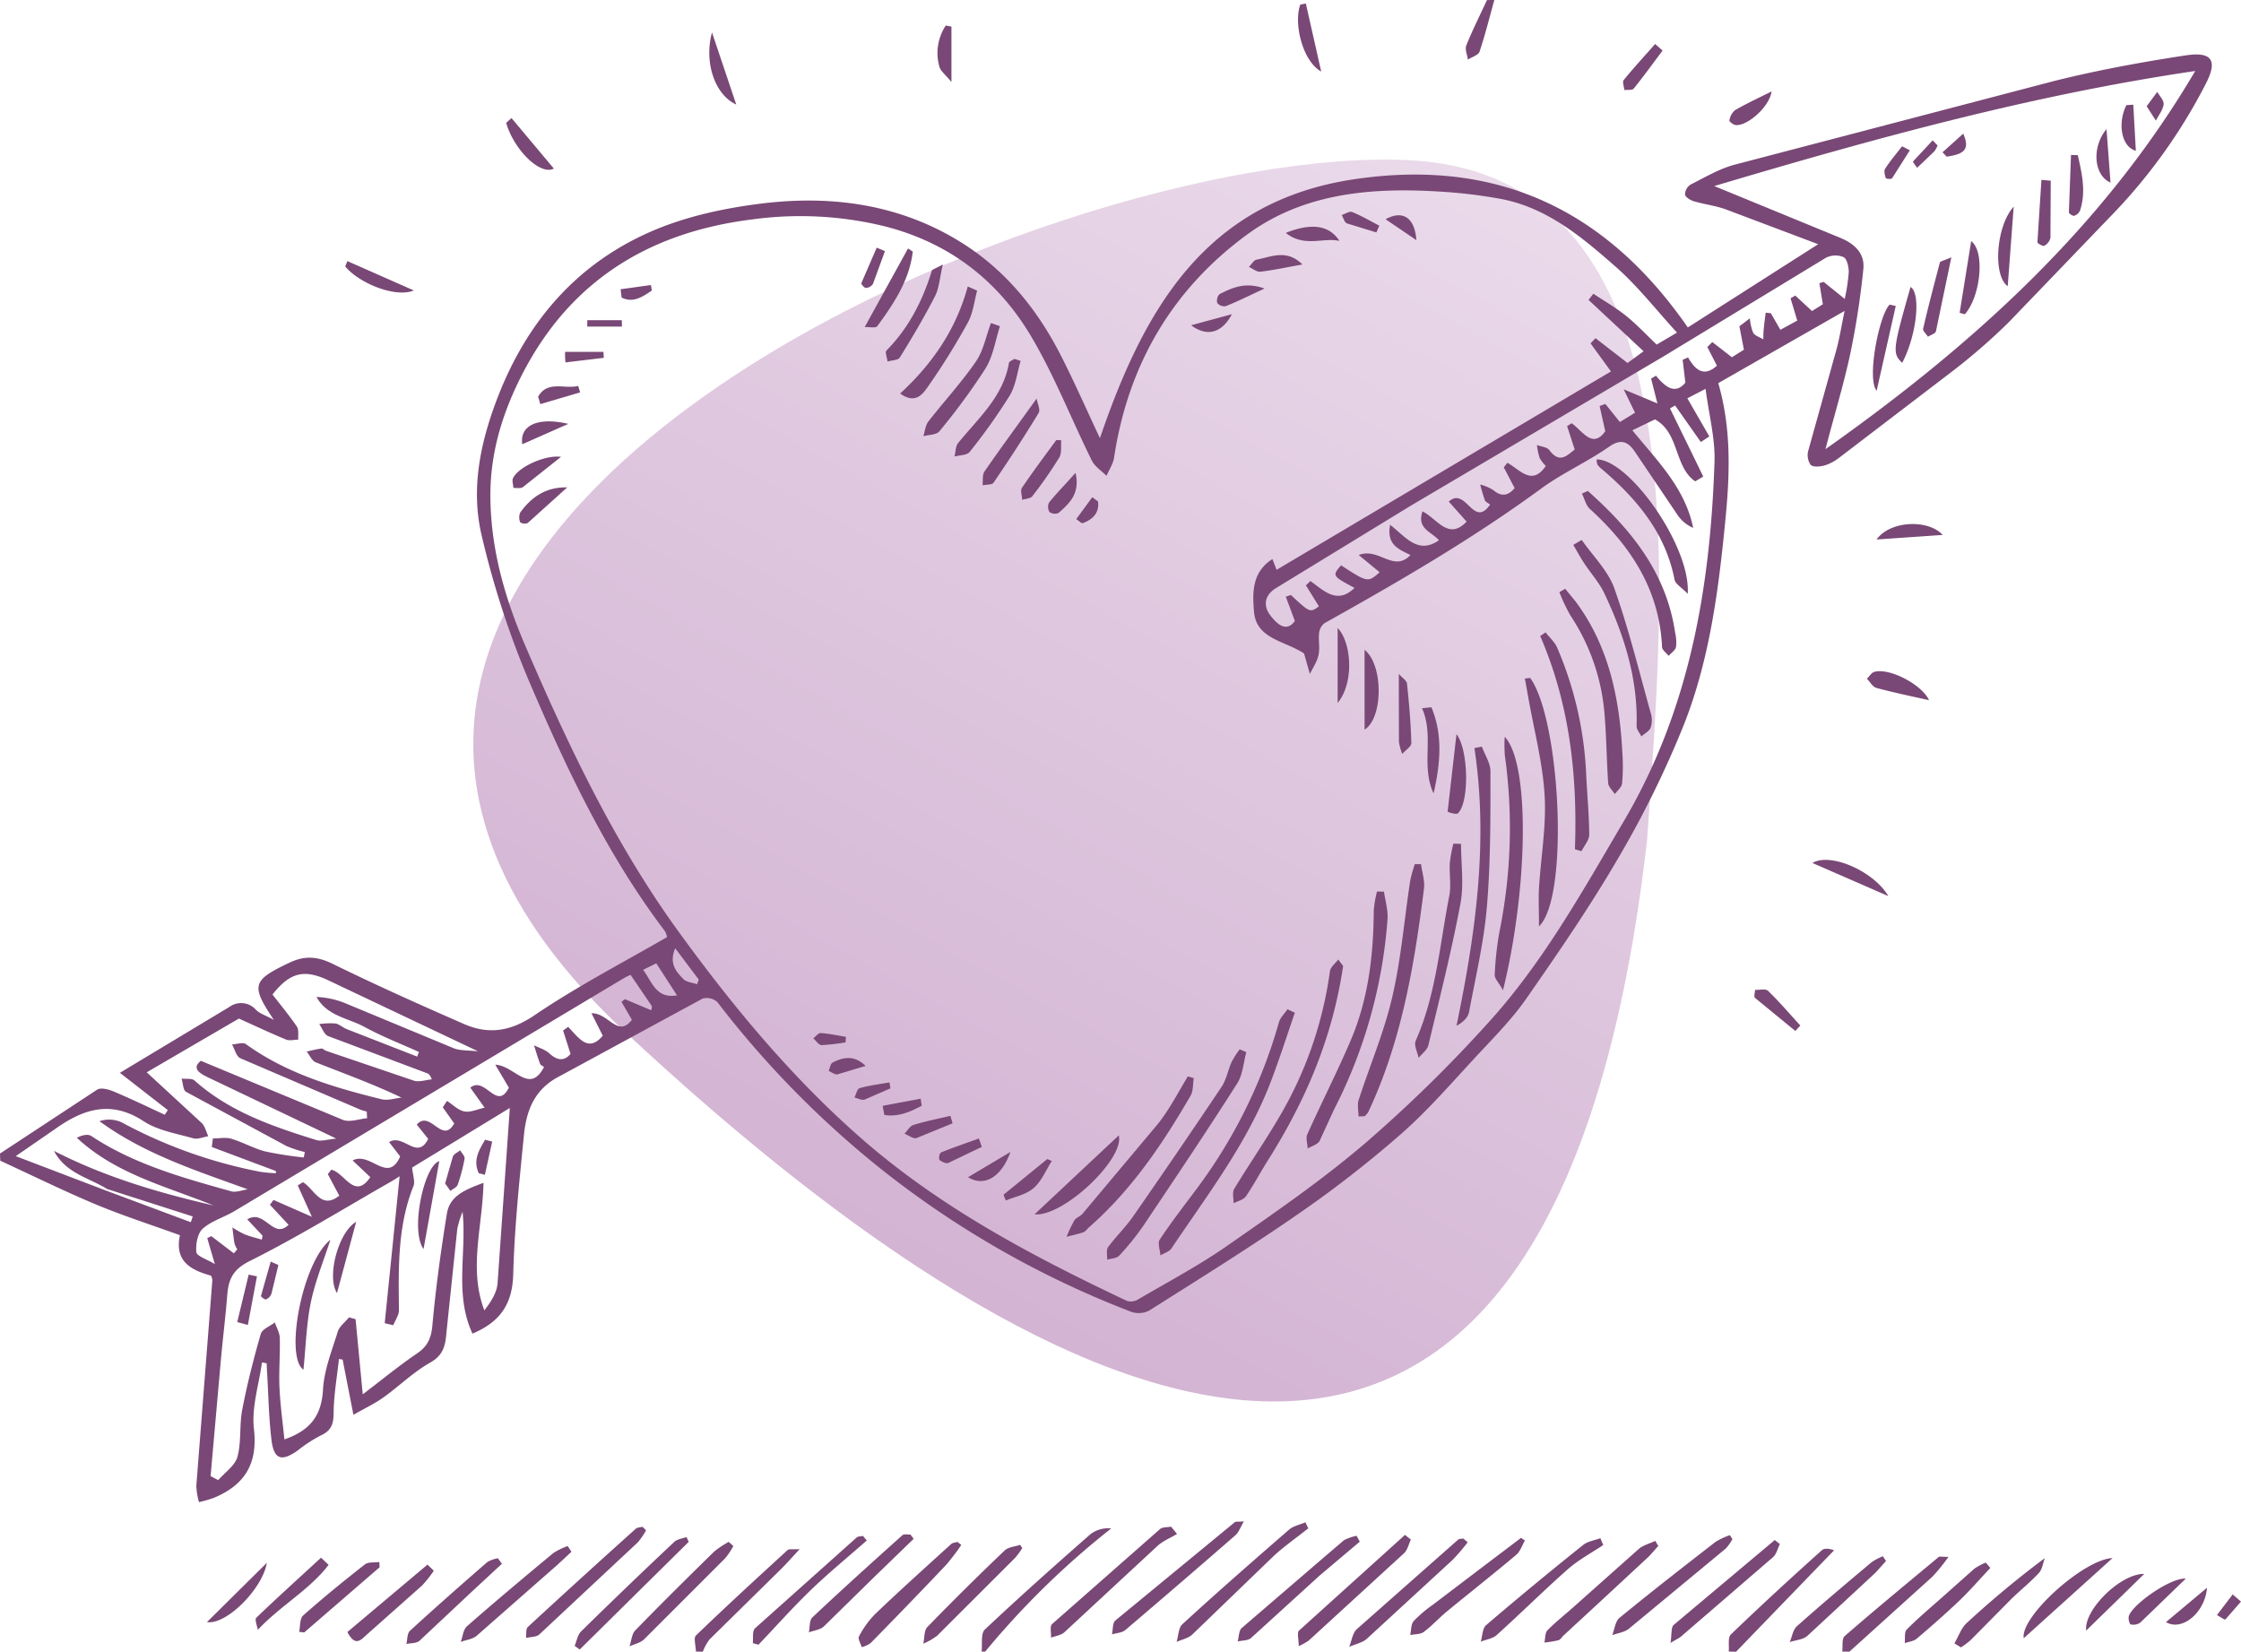
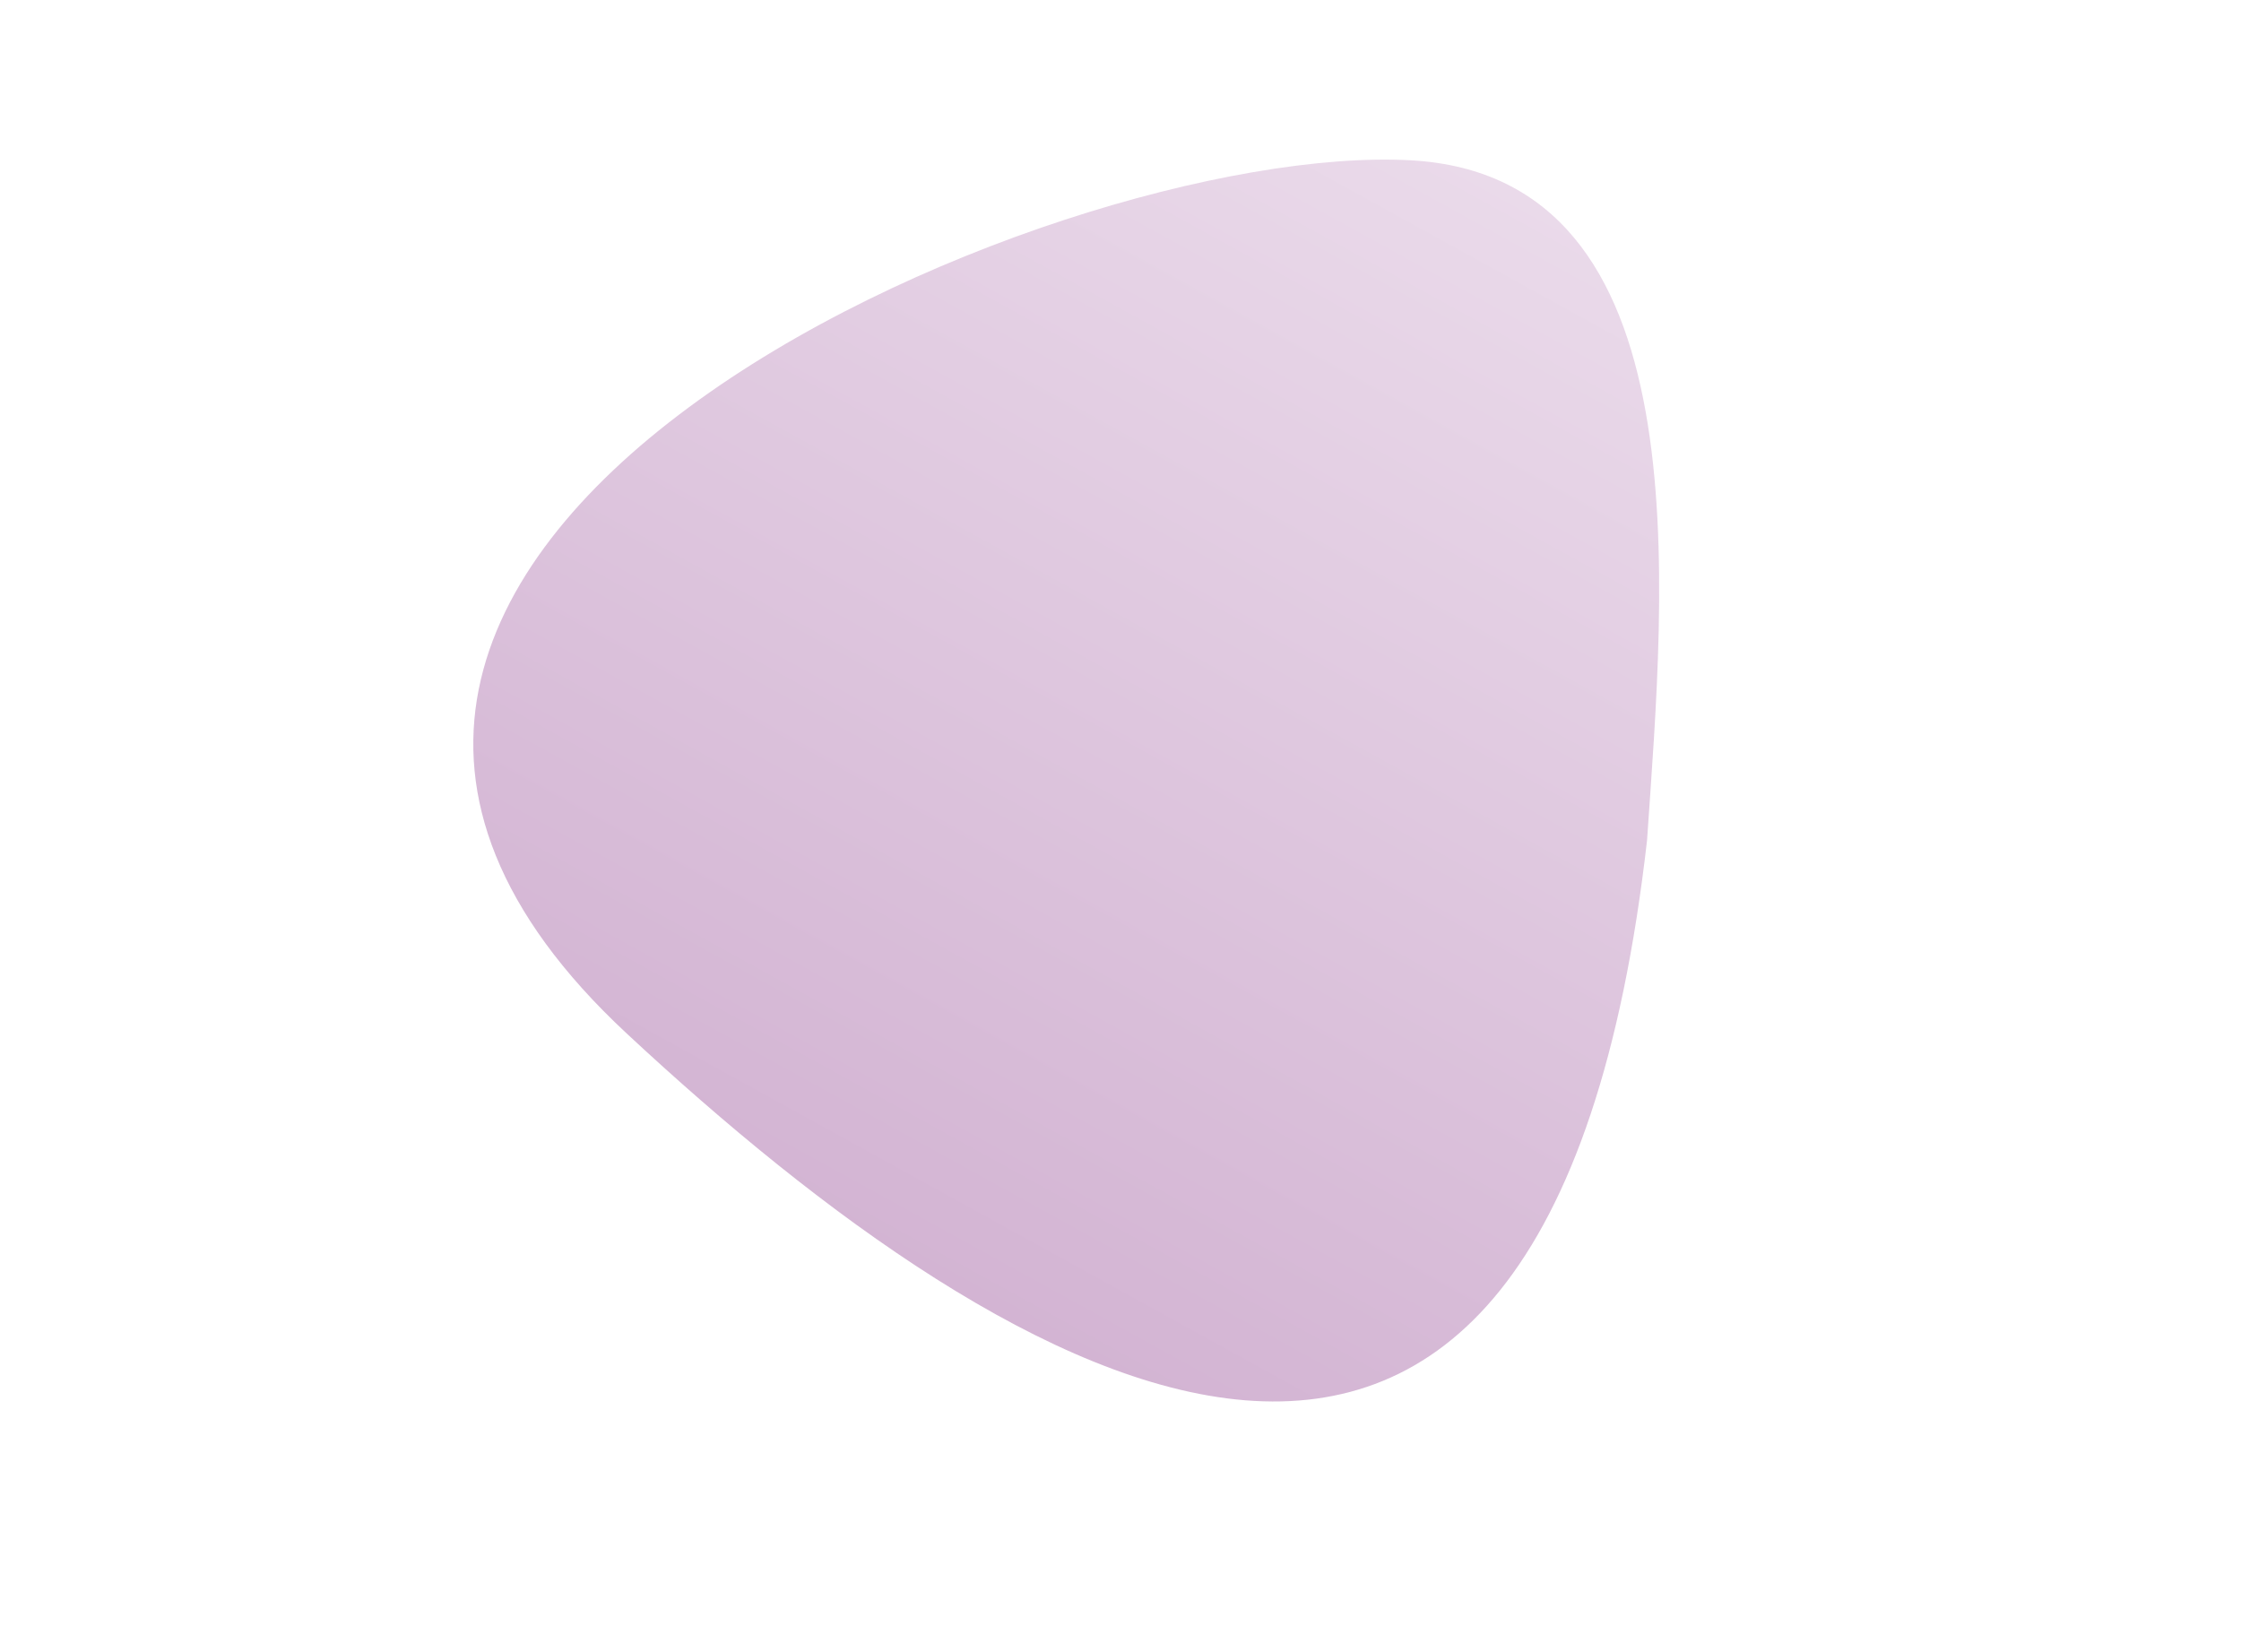
<svg xmlns="http://www.w3.org/2000/svg" viewBox="0 0 559.21 412.14">
  <defs>
    <linearGradient id="A" x1="212.1" y1="307.93" x2="361.09" y2="37.63" gradientUnits="userSpaceOnUse">
      <stop offset="0" stop-color="#d3b4d3" />
      <stop offset="1" stop-color="#eadaea" />
    </linearGradient>
  </defs>
  <path d="M156.35 257.87c97 90.34 229.81 169.91 254.65-48.19C415.27 146.75 425.46 44 352 40c-89.41-4.92-325.76 96.75-195.65 217.87z" fill="url(#A)" />
  <g fill="#794876">
-     <path d="M0 287.86l24.24-15.94c.93-.6 2.91-.06 4.18.48 4.28 1.8 8.47 3.83 12.69 5.78l.76-1.16-11.95-9.3 4.79-2.89 22.56-13.57a4.92 4.92 0 0 1 6.59.72c1 1 2.46 1.42 4.47 2.52-5.85-8.69-5.31-9.87 3.86-14.25 4-1.9 7.15-1.55 11 .36 10.73 5.25 21.65 10.15 32.6 14.93 6.19 2.7 11.66 1.84 17.65-2.23 10.48-7.11 21.83-13 33-19.45a4.49 4.49 0 0 0-.5-1.47c-14.61-19.26-24.79-41-34.18-63a224.09 224.09 0 0 1-11.57-35.77c-2.79-11.77-.28-23.49 4.12-34.77 7.41-19 20-33.35 38.74-41.33 8.37-3.56 17.67-5.56 26.75-6.7 17.54-2.2 34.67.09 50 9.64 11.08 6.89 19.12 16.81 25 28.4 3.35 6.6 6.34 13.39 9.67 20.48 10.92-31.94 26.18-59.12 63.58-64.63 35.42-5.23 62.68 7.5 83.12 37l32.53-20.77-23.13-8.72c-2.54-.91-5.3-1.23-7.91-2-.86-.26-2.08-1-2.18-1.69a3 3 0 0 1 1.38-2.47c3.64-1.83 7.25-4 11.14-5l79.48-20.82c10.84-2.71 21.88-4.74 32.94-6.42 6.61-1 8 1.3 5 7.1a137.17 137.17 0 0 1-24.13 33.46l-25 26a152.19 152.19 0 0 1-13.75 12l-28.58 21.83a11.34 11.34 0 0 1-3.59 1.92c-1.13.32-2.86.51-3.53-.11a4.23 4.23 0 0 1-.62-3.53l7.07-25.37c.75-2.75 1.18-5.59 2-9.53l-31.52 18.02c3.22 11.12 2.92 22.18 1.84 33.46-1.69 17.57-3.88 35.07-10.32 51.52a247.83 247.83 0 0 1-16.58 33.71c-7 12-14.91 23.51-22.86 34.93-3.61 5.18-8.15 9.73-12.47 14.38-6.1 6.57-12 13.42-18.71 19.32a281.75 281.75 0 0 1-25.6 19.93c-12.18 8.44-24.79 16.27-37.32 24.2a5.73 5.73 0 0 1-4.49.29 236.56 236.56 0 0 1-62.5-35.7A241.12 241.12 0 0 1 179 250.06a3.94 3.94 0 0 0-3.67-.87l-35.57 19.31c-6.32 3.2-8.35 8.42-9 14.55-1.15 11.62-2.38 23.27-2.69 34.93-.2 7.28-3.08 11.82-10.17 14.82-4.58-9.89-1.4-20.15-2.47-30.39a23.94 23.94 0 0 0-1.32 4.25l-2.68 25.61c-.28 3.3-.64 5.83-4.08 7.76-4.19 2.35-7.72 5.87-11.67 8.69-2.14 1.53-4.55 2.66-7.49 4.34l-2.69-13.77-.92-.17c-.48 4.45-1.27 8.91-1.33 13.37 0 2.78-.54 4.54-3.23 5.73a35.72 35.72 0 0 0-5.7 3.72c-4.1 2.91-6 2.29-6.59-2.74-.65-5.41-.74-10.89-1.06-16.35-.06-.88-.09-1.77-.13-2.65l-1.17-.2c-.76 5.55-2.63 11.23-2 16.63 1 8.79-2.43 14-10.05 17.17a32.17 32.17 0 0 1-3.67 1.05 17.63 17.63 0 0 1-.66-4.07l4-51.35a3.74 3.74 0 0 0-.33-1.09c-4.87-1.37-9.18-3.47-7.76-10.1-7.14-2.59-14.2-4.85-21-7.69-8.06-3.37-15.9-7.25-23.84-10.9zm26.42 9.23l21.2 7.91.47-1.44-21.37-6.85c-4.54-2.84-10.29-3.87-13.25-9.51 12.69 6.52 26.12 10.45 39.81 13.62-11.75-4.78-24.3-7.77-34.11-16.89 1.33-.68 2.76-1 3.6-.45 10.68 7.06 22.8 10.42 34.91 13.8 1.24.35 2.76-.3 4.14-.49-13.06-4.73-25.84-8.84-37-17a7.5 7.5 0 0 1 5.56.3 120.7 120.7 0 0 0 34.52 12.32 36.92 36.92 0 0 0 3.95.37v-.55l-16-6 .27-2.13c1.54 0 3.19-.35 4.6.07 2.89.86 5.58 2.42 8.48 3.17a92.64 92.64 0 0 0 9.6 1.5l.26-1.35a29.26 29.26 0 0 1-4.55-1.49l-25.09-13.54c-.75-.42-.75-2.17-1.11-3.3 1.1.14 2.57-.13 3.24.48 8.74 7.82 19.51 11.46 30.37 14.85 1.28.4 2.87-.18 5-.36l-32.11-15.32c-2.06-1-4-2.23-1.7-4.09l35.49 14.75c1.67.66 4-.24 6-.42l-.08-1.67a13.17 13.17 0 0 1-1.55-.45l-30-12.85c-1-.45-1.4-2.26-2.07-3.44 1.17-.06 2.72-.63 3.46-.09 10.19 7.36 21.94 10.82 33.89 13.77 1.52.38 3.29-.25 4.94-.42-7.28-3.48-14.37-6-21.38-8.8-1-.38-1.53-1.77-2.28-2.69 1.21-.26 2.42-.59 3.64-.75.37-.05.78.42 1.21.57l21.89 7.44c1.32.42 3-.19 4.48-.32-.48-1.27-.86-1.41-1.24-1.55l-24.6-9.24c-1-.39-1.51-1.95-2.25-3a18.87 18.87 0 0 1 4-.16c1 .16 1.85 1 2.83 1.4l17.61 6.87.45-1.15c-4.54-2.06-9.21-3.86-13.57-6.24-4.1-2.25-9.37-2.7-12-7.49a21.11 21.11 0 0 1 7.39 1.65l26.82 11.13c1.67.67 3.68.5 6.12.79L82 244.67c-6.11-2.91-9.67-2-14 3.51 2.06 2.67 4.21 5.24 6.08 8 .54.8.26 2.16.35 3.26-1 0-2.14.32-3 0-3.92-1.62-7.76-3.43-11.82-5.26l-23 13.41 13.72 12.65c.83.8 1.11 2.18 1.64 3.3-1.25.2-2.64.84-3.75.52-4.21-1.2-8.84-1.94-12.39-4.27-8.2-5.37-15.15-3-22.15 2l-9.75 6.72zM418.47 83c-5.26-5.73-9.83-11.64-15.34-16.47-8.42-7.38-17.11-14.74-28.66-16.9a122.38 122.38 0 0 0-14.28-1.76c-17.27-1.16-34.38.05-48.81 10.53C292.55 72.12 281.5 91 278 114.2c-.24 1.57-1.23 3-1.88 4.55-1.24-1.26-2.92-2.31-3.67-3.82-5.17-10.43-9.4-21.41-15.36-31.35-8.24-13.72-20.3-23-36.26-27.09a88.27 88.27 0 0 0-33-1.75c-26.47 3.26-46.4 15.91-58.29 40.2-4.44 9.06-7.21 18.52-7.17 28.83.05 13.19 3.64 25.58 8.72 37.39 10.67 24.81 22.21 49.22 38.18 71.25 13.6 18.74 28.25 36.45 45.79 51.78 19.8 17.3 42.67 29.33 66.16 40.45a3.52 3.52 0 0 0 2.78-.38c7.46-4.37 15.14-8.44 22.22-13.37 11.7-8.15 23.52-16.27 34.34-25.52a343.92 343.92 0 0 0 30.87-30.22c13.65-15 23.45-32.73 33.72-50.14 16.41-27.8 21.65-58.27 22.68-89.81.19-5.75-1.37-11.56-2.23-18.16l-4.55 2.35 5.49 9.52-2.12 1.4-6.42-9.12-1.28.73q4.15 8.47 8.3 17l-2 1.2c-5.29-3.59-3.88-12.09-10.05-15.46l-5.64 2.72c6.23 7.64 13.16 14.41 15.18 24.35a9 9 0 0 1-4-3.37l-10.64-15.77c-1.63-2.33-3.37-3.2-6.36-1.1-5.45 3.81-11.66 6.56-17 10.48-17.16 12.57-35.5 23.2-54 33.54a3.63 3.63 0 0 0-1.35 2.47c-.2 1.81.24 3.71-.14 5.46s-1.41 3.18-2.16 4.76l-1.35-4.78c-.08-.28-.24-.54-.17-.39-4.8-3.16-11.86-3.57-12.42-10.38-.36-4.41-.67-9.79 4.59-13.14l1.05 2.68 83.43-49.5-5.09-7 1.23-1.3 8 6.19 4-2.92-13.73-12.82 1.2-1.54c2.74 1.82 5.62 3.47 8.18 5.53s5.06 4.73 7.62 7.16zm129.3-65.28c-40.75 6-80 16.81-120 28.71l31.47 12.93c3.51 1.45 6.16 3.88 5.73 7.81a204.94 204.94 0 0 1-3.25 21.07c-1.66 7.75-4 15.36-6.2 23.85 36.85-26.04 69.3-55.37 92.25-94.34zm-460.71 311l1.67.48 1.79 18.75c5.09-3.87 9.17-7.24 13.53-10.19 2.67-1.8 3.56-3.84 3.85-7.06.84-9.31 2.12-18.59 3.61-27.82.73-4.56 4.64-6 9.14-7.72-.25 11.14-3.75 21.38.21 31.83 1.65-2.1 3.1-4.37 3.3-6.74l3.06-43.76-24.38 14.87c.17 1.9.79 3.47.34 4.61-4 10-3.75 20.48-3.63 31 0 1.24-.92 2.49-1.42 3.74L96 330.2l3.72-36.66c-.49.3-1.36.88-2.27 1.4-11.68 6.67-23.15 13.76-35.16 19.76-4.25 2.12-5.27 4.62-5.59 8.55-.43 5.44-1.11 10.86-1.6 16.29l-2.55 28.82 1.91 1c1.67-1.93 4.2-3.63 4.8-5.84 1-3.75.45-7.9 1.19-11.76 1.23-6.35 2.82-12.65 4.62-18.87.34-1.2 2.29-1.93 3.51-2.88.43 1.29 1.21 2.58 1.24 3.88.11 4.1-.26 8.22-.08 12.31.19 4.29.79 8.57 1.23 13 6.61-2.29 9.27-6.09 9.63-12.42.27-4.86 2.19-9.65 3.66-14.38.39-1.4 1.82-2.4 2.8-3.63zm339-242.15l1.23-1.21 4.88 3.79 3-1.88-1.13-5.84 2.62-2a11.91 11.91 0 0 0 .82 3.61c.45.77 1.67 1.11 2.54 1.64 0-.94 0-1.88.13-2.82.11-1.28.3-2.55.45-3.83l1.29.13 2.38 4.14 4.21-2.3-1.67-5.56 1.18-.69 4.17 3.87 2.71-1.7-.87-5.25 1.05-.34 5.28 4.26a47.21 47.21 0 0 0 1-6.68c0-1.31-.43-3.3-1.3-3.75a5.28 5.28 0 0 0-4.41.17L415.18 88.9l-63 37.21-33.72 20.61c-3 1.82-3.28 4.52-1.43 6.89 1.49 1.91 3.85 4.41 6.09 1.36l-2.27-6.07 1.27-.42c4.79 4.44 4.79 4.44 7 2.83l-3.25-5.25L327 145c3.39 2.4 6.64 5.94 11 1.71-5.56-3-5.59-3-3.36-5.64 6.63 4.31 6.7 4.32 9.63 1.73l-5.21-4.29c5-2 8.68 4.45 12.9 0-2.73-1.39-6.07-2.44-5.07-7.55 4 3.16 7 7.46 12.18 3.86-1.93-2.19-5.59-2.89-4.1-7.21 3.75 1.91 6.46 7.32 11 2.56l-4.45-5c4.3-3.88 6.14 6.86 10.31.74-.44-.35-1.12-.62-1.3-1.08a40.15 40.15 0 0 1-1.16-3.92 12 12 0 0 1 3.2 1.35c2.35 2 4 1.19 5.39-.46l-2.71-5.17.9-1.15c3.11 1.71 6.14 5.91 9.58.79a8.83 8.83 0 0 1-1.54-2 17.86 17.86 0 0 1-.67-3.22c1.06.41 2.53.51 3.1 1.28 2.66 3.58 4.55 1.14 6.33-.14l-1.9-5.84 1.12-.74c2.75 1.92 5.2 6.51 8.4 2l-1.41-6.28 1.43-.53 3.62 4.51L408 103l-2.83-5.84 8.41 3.51-1.57-6.19 1.21-.73c2.36 2.86 4.81 4.81 7.34 1.73l-.68-5.68 1.35-.61c1.87 3.26 4.05 4.94 7.2 2.06l-2.38-4.63zM110.49 276.33l1.05-1.61c1.43.92 2.76 2.32 4.31 2.63s3.18-.53 5.08-.93l-3.57-5c3.69-3 6.61 6 9.62 0l-3.39-5.73c4.83.21 8.49 7.56 12.17.57-.36-.27-.92-.47-1-.82-.58-1.51-1-3.07-1.52-4.61 1.3.67 2.84 1.1 3.87 2.06 2.17 2 3.87 1.76 5.26.1l-1.86-5.83 1.27-.91c2.59 2.67 5 6.56 8.63 2.2l-2.82-5.6c4.29-.12 6.53 6.23 10.09 1.64l-2.6-4.49.87-.66 6.57 2.77.16-1-5.32-7.83a13 13 0 0 0-1.47.69q-48.72 29.15-97.43 58.28c-2.59 1.55-5.7 2.42-7.88 4.37-1.3 1.18-1.77 3.9-1.59 5.83.09 1 2.49 1.71 4.62 3l-1.89-6.47 1-.51 5.63 4.29.87-1a5.75 5.75 0 0 1-.69-1.41c-.24-1.34-.37-2.7-.54-4.05A25.76 25.76 0 0 0 61 308c1.4.56 2.89.91 4.34 1.35l.17-1-3.81-4.06c4.35-2.68 6.42 5.14 10.31 1.36l-4.65-5 .89-1.21 9.57 4.2-3.52-7.82 1.29-.81c2.85 1.68 4.53 7 9.07 3.36L81.8 293l.87-1.1c3.26.63 5.81 7.71 9.73 1.85l-4.4-4.16c4.45-2.35 8.76 6 11.86-1L97.09 285c3.6-2.21 7 4.72 9.76-.79l-2.85-3.57c3.36-3.82 6.34 5.11 9.34-.29zm50-34.32c2.29 3.14 3.22 7.24 8.45 6.38l-5.18-8zm8-5.37c-1.63 3.88.31 5.86 2 7.65.74.81 2.28.91 3.45 1.33l.43-1.16zm76.45 175.5c.23-1.87-.25-4.49.81-5.49 8.61-8.12 17.47-16 26.37-23.81a7.34 7.34 0 0 1 5.17-1.43 206.82 206.82 0 0 0-31.44 30.73zm186.44 0c.15-1.45-.28-3.5.53-4.27 7.43-7.15 15-14.11 22.69-21 .62-.55 1.79-.49 3.07 0l-24.46 25.31zm-257.73 0c0-1.37-.63-3.37 0-4 7.51-7.24 15.2-14.29 22.89-21.34.33-.3 1.12-.1 3-.22-2 2.18-3.3 3.64-4.67 5l-17.8 17.52a12.29 12.29 0 0 0-1.69 3.07zm286.06 0c.17-1.31-.16-3.2.59-3.85 7.73-6.72 15.63-13.23 23.51-19.78.18-.15.59 0 2.4 0a44.64 44.64 0 0 1-4 4.94l-20.71 18.71zM372.89 0c-1.2 4.3-2.27 8.65-3.69 12.88-.3.89-1.91 1.34-2.91 2-.16-1.2-.79-2.58-.39-3.56 1.55-3.84 3.41-7.55 5.16-11.31zM310.4 379.66c-.92 1.55-1.3 2.74-2.1 3.44q-13.66 11.9-27.49 23.67c-.82.7-2.21.74-3.34 1.08.27-1.18.12-2.85.86-3.47l29.78-24.51c.27-.22.82-.09 2.29-.21zm16.06 1.73c-3 2.41-6.24 4.62-9 7.26l-19.92 19.22c-1 .95-2.61 1.26-3.94 1.86.46-1.5.46-3.51 1.46-4.43 8.72-8 17.6-15.76 26.52-23.51 1.11-1 2.77-1.29 4.17-1.91.25.5.46 1 .71 1.51zm-32.75 1.4c-1.65 1-3.51 1.73-4.89 3l-23.21 21.53c-.83.76-2.21.92-3.34 1.36.06-1.16-.35-2.85.26-3.4l26.93-23.7c.62-.54 1.82-.42 2.76-.61l1.49 1.82zm106.36 2.77c-3 2-6.19 3.7-8.86 6.05-6 5.31-11.74 11-17.71 16.39-1 .92-2.65 1.13-4 1.67.42-1.41.41-3.33 1.35-4.13a933.52 933.52 0 0 1 24.2-20c1.15-.92 2.85-1.15 4.3-1.69zm-75.99 25.23c0-1.73-.48-3.37.08-3.89l26.43-23.87 1.48 1.17c-.56 1.15-.85 2.6-1.72 3.41l-23.79 21.8a17.46 17.46 0 0 1-2.48 1.38zm-152.22-26.03l-27.19 26.86-1.28-.9c.52-1.22.74-2.74 1.61-3.6q11.5-11.3 23.24-22.34c.74-.7 2-.83 3.06-1.22zm44.43-.33c-4.64 4.08-9.43 8-13.87 12.27s-8.78 9.14-13.15 13.73l-1.42-.39c.15-1.26-.17-3 .55-3.7l25.37-22.67c.36-.32 1-.26 1.58-.38zm123.02.29l-10 8.44-17.11 15.58c-.77.69-2.22.61-3.36.88.32-1.13.28-2.68 1-3.34l20.34-17.49 5.18-4.43a11.31 11.31 0 0 1 3.17-1.1zm41.21-.28c-.71 1.21-1.16 2.72-2.18 3.57-5.68 4.79-11.52 9.38-17.26 14.1-2 1.64-3.73 3.6-5.8 5.13-.85.64-2.24.54-3.38.78.26-1.18.16-2.68.86-3.48a32.15 32.15 0 0 1 4.85-4.13q11-8.36 21.95-16.65zm-14.28.43a51.12 51.12 0 0 1-3.76 4.39l-21.42 19.71c-1.14 1-2.91 1.32-4.39 2 .62-1.51.83-3.45 1.92-4.44l25.28-22.33c.29-.25.85-.18 1.28-.27zm66.06-.8a11.07 11.07 0 0 1-1.67 2.37l-24.16 20c-1.1.89-2.76 1.09-4.16 1.61.58-1.47.75-3.45 1.82-4.33 7.87-6.45 15.89-12.7 23.93-18.93a16.91 16.91 0 0 1 3.59-1.69zm-18.5 1.72l-2.26 2.54q-10.65 9.9-21.35 19.77c-.44.41-.8 1.07-1.32 1.22a26.73 26.73 0 0 1-3.49.57c.24-1.05.14-2.42.78-3.07 2.12-2.16 4.52-4 6.79-6.06l16-14.24c1.11-.95 2.72-1.33 4.1-2zm-252.58-3.92a17.56 17.56 0 0 1-2.05 3l-24.59 23c-.74.68-2.2.6-3.32.87.13-.92-.09-2.23.44-2.72q13.38-12.36 26.94-24.52c.39-.35 1.11-.34 1.67-.5zm-18.62 5.37l-3.43 3.19-20.2 17.75c-1 .88-2.65 1.05-4 1.55.5-1.33.62-3.09 1.56-3.91 7.09-6.21 14.31-12.26 21.56-18.27a16.65 16.65 0 0 1 3.57-1.74zM228 384l-9.8 9.49-12.62 12.38c-.91.85-2.48 1-3.74 1.48.27-1.27.1-3 .88-3.74 7.37-6.94 14.9-13.73 22.44-20.49.41-.37 1.35-.15 2-.2zm188.85 26c.35-2.18.1-3.91.81-4.52l25.2-21.17 1.28 1c-.55 1.1-.84 2.51-1.69 3.26l-23 19.84c-.45.38-1 .59-2.6 1.59zm-176.97-24.47a55 55 0 0 1-3.74 4.93q-9.36 9.87-18.89 19.57a6.65 6.65 0 0 1-2.23 1c-.25-.9-1-2.07-.68-2.65a23.07 23.07 0 0 1 3.94-5.5c6.26-6 12.67-11.75 19.07-17.57.37-.34 1-.36 1.58-.53zm-56.88.28a19.44 19.44 0 0 1-2 3l-20.28 20.28c-.91.89-2.41 1.18-3.63 1.75.46-1.36.55-3.08 1.45-4 6.46-6.65 13.06-13.17 19.68-19.66a23.48 23.48 0 0 1 3.62-2.41zm72.09.51a18.29 18.29 0 0 1-1.74 2.39l-19.48 19.46a16.4 16.4 0 0 1-3.47 2c.32-1.4.17-3.26 1-4.14q9.47-9.75 19.31-19.12c.9-.86 2.55-.95 3.85-1.4zm-129.85 3.92l-7.34 6.8-13.21 12.4c-.74.67-2.17.57-3.29.82.28-1.12.19-2.64.9-3.3 6.35-5.82 12.81-11.51 19.31-17.16a7.87 7.87 0 0 1 2.64-.94zm345.39-.7l-2.59 2.89-17 15.76c-1.09 1-2.94 1.08-4.43 1.58.57-1.33.79-3.07 1.78-3.95 6.12-5.45 12.4-10.74 18.67-16a14.39 14.39 0 0 1 2.78-1.46zm26.03 1.74c-2.51 2.66-4.91 5.43-7.56 8-3.49 3.33-7.12 6.52-10.8 9.64-.76.65-2 .76-3 1.12.14-1.16-.15-2.75.5-3.4 2.88-2.9 6-5.52 9.08-8.25l7.78-6.92a14.93 14.93 0 0 1 2.85-1.53c.4.41.77.88 1.15 1.34zm8.34 17.53c-.95-5.27 14.88-19.68 22.16-20zm-17.31 1.28c1-1.67 1.65-3.7 3-5a243.77 243.77 0 0 1 19.56-16.27c-.46 1.25-.62 2.79-1.46 3.7-2.15 2.33-4.67 4.32-6.94 6.55l-10.13 10.24a21.26 21.26 0 0 1-2.39 1.79zm-401.01-2.82l20-16.83 1.57 1.53a28.78 28.78 0 0 1-2.94 3.7L91.43 408c-1.56 1.45-2.85 2.84-4.75-.73zm8.04-16.16l-18.81 16.26-1.26-.15c.3-1.4.13-3.33 1-4.09 5-4.42 10.16-8.64 15.42-12.74.84-.66 2.37-.42 3.59-.6z" />
-     <path d="M82 390.5c-4.72 6.2-11.9 10.09-17.67 16.22-.16-1-.81-2.54-.39-3 5.3-5.1 10.75-10 16.16-15zm438.58 16.4c-.67-5.12 8.63-14.28 14.48-14.13zm-454-16.9c-1 6.33-10 15.54-14.94 14.79zm404.63-166.38l-18.95-8.27c4.6-2.71 15.4 2.16 18.95 8.27zm10.15-48.89c-4.48-1-8.83-1.9-13.11-3.06-.94-.25-1.6-1.5-2.39-2.29.61-.59 1.12-1.5 1.83-1.71 3.85-1.11 11.98 3.26 13.67 7.06zM325.85.86l3.84 17c-4.67-2.62-6.92-12-5.23-16.7zm-198.21 28.6l10.57 12.61c-3.43 1.81-10-4.77-11.9-11.41zm417.8 364.47l-11.38 11a3.07 3.07 0 0 1-2.36.44c-.3-.06-.64-1.32-.51-1.94.56-2.76 10.23-9.73 14.25-9.5zM183.72 26.09c-5.37-2.46-8.08-10.56-6.05-18l6.05 18zM86.69 65.16l16.58 7.32c-4.52 1.92-13.67-1.78-17.13-6zm398.08 68.33l-16.5 1.14c3.4-4.75 12.9-5.1 16.5-1.14zM414.88 12.62c-2.39 3.18-4.72 6.4-7.21 9.49-.37.45-1.53.26-2.33.37-.08-.85-.55-2-.17-2.5 2.51-3.09 5.21-6 7.85-9zM448 257.27l-10.06-8.25c-.34-.28 0-1.34 0-2 1.1.05 2.64-.35 3.23.22 2.84 2.75 5.41 5.76 8.08 8.68l-1.25 1.35zm-5.94-234.45c-.46 3.83-6.15 8.77-9 8.38-.58-.08-1.58-.89-1.52-1.13a4.32 4.32 0 0 1 1.37-2.55c2.77-1.62 5.74-2.99 9.15-4.7zm98.43 381.97l10.23-8.57c-.43 6.05-6.13 10.99-10.23 8.57zM237.42 6.63v13.84c-1.56-1.92-2.73-2.75-3-3.8A12.47 12.47 0 0 1 236 6.37zm321.79 393.04l-3.9 4.46c-.18.17-1.38-.71-2.1-1.1l3.93-5.15zM369.78 186.32c.75 2.06 2.15 4.13 2.14 6.19 0 11.2.06 22.44-.87 33.59-.73 8.86-2.82 17.62-4.46 26.4-.26 1.35-1.37 2.55-3.14 3.47 4.77-23 8-45.89 4.47-69.3zM339 278.61c0-1.33-.34-2.77 0-4 2.78-8.62 6.38-17 8.42-25.82 2.22-9.55 3-19.42 4.5-29.14a34.26 34.26 0 0 1 1.13-4h1.55c.26 2.07 1 4.2.72 6.2-2.4 19.12-5.6 38.06-13.91 55.7a5.07 5.07 0 0 1-.89 1zm-15.89-25.88c-2 5.74-3.82 11.54-6 17.2-5.84 15.31-15.79 28.19-24.8 41.62-.55.82-1.81 1.16-2.74 1.73-.09-1.34-.76-3.06-.17-3.95 2.84-4.29 6-8.36 9.09-12.5a126.82 126.82 0 0 0 20.63-41.66c.33-1.21 1.42-2.22 2.16-3.32zm52.37-68.88c6.41 6.82 5.76 38.24-.43 63.27-1-1.86-2.12-2.9-2.06-3.88a77.32 77.32 0 0 1 1.28-11.24 130.23 130.23 0 0 0 1.24-43.5 35.74 35.74 0 0 1-.03-4.65zm-40.32 57.21c-2.73 18.37-9.58 33.94-18.81 48.56-1.86 2.95-3.48 6.05-5.45 8.92-.6.86-2 1.16-3.07 1.72 0-1.21-.38-2.69.16-3.59 3.52-5.84 7.42-11.46 10.88-17.34a97.33 97.33 0 0 0 13-37c.14-1 1.35-1.93 2.07-2.89zm10.19-18.55c.33 2.24 1 4.5.9 6.71a123.64 123.64 0 0 1-13.37 47.68l-3.59 7.81c-.51.9-1.94 1.28-3 1.9 0-1.19-.51-2.57-.07-3.54 3.58-8 7.58-15.78 11-23.85 4.26-10.18 5.52-21 5.58-32a27 27 0 0 1 .82-4.75zM311 262.57c-.72 2.62-.87 5.6-2.27 7.79-7.64 12-15.54 23.77-23.45 35.56a65.46 65.46 0 0 1-6 7.43c-.63.68-2 .7-3 1 .05-1.07-.3-2.42.23-3.14 2-2.7 4.41-5 6.31-7.76q11.13-16 22-32.22c1.22-1.83 1.6-4.2 2.53-6.25a23 23 0 0 1 2-3.13zm70.84-93.39c7.49 10.35 9.84 54.72 2.19 62 0-3.81-.15-6.68 0-9.53.47-7.72 1.86-15.48 1.41-23.14-.48-8.22-2.65-16.33-4.08-24.49l-.85-4.7zM393 211.92c.67-18.32-1.3-36.2-8.66-53.2l1.34-.91c1 1.29 2.32 2.43 2.92 3.88a89.78 89.78 0 0 1 7.17 30.75c.23 5.29.76 10.56.8 15.85 0 1.37-1.26 2.76-1.94 4.13zm-2.43-64.99l2.61 3.18c8.41 11.32 11 24.43 11.68 38.13a46.8 46.8 0 0 1-.1 7.3c-.1.93-1.17 1.75-1.81 2.63-.57-.92-1.59-1.81-1.65-2.76-.42-6-.43-12.14-1-18.18a51.88 51.88 0 0 0-8.48-23.73 46.16 46.16 0 0 1-2.7-5.73zm-25.99 63.65c0 5 .76 10.13-.15 14.94-2.23 11.86-5.19 23.58-8 35.32-.29 1.18-1.6 2.11-2.44 3.15-.27-1.43-1.21-3.15-.73-4.24 5.1-11.53 6-24 8.38-36.14.52-2.63 0-5.46.13-8.18a36.32 36.32 0 0 1 .9-4.9zm-66.69 58.47c-.25 1.47-.1 3.17-.8 4.38-7 12.06-14.75 23.57-25.36 32.85-.46.4-.82 1-1.34 1.21-1.38.48-2.82.77-4.24 1.14a35.26 35.26 0 0 1 1.92-4.07c.46-.72 1.52-1 2.09-1.71l18.85-22.47c2.86-3.62 5-7.83 7.4-11.77zm96.81-134.31c2.78 4 6.56 7.66 8.14 12.1 3.62 10.19 6.19 20.75 9.1 31.18a6 6 0 0 1-.05 3.57c-.34.89-1.51 1.46-2.32 2.17-.41-.86-1.21-1.73-1.18-2.58.35-11.79-3.1-22.67-8.06-33.13-1.27-2.68-3.38-5-5-7.47-1-1.49-1.83-3.07-2.74-4.61zm1.53-12.22c10.77 9.58 19.59 20.39 21.77 35.35a10 10 0 0 1 .22 3.6c-.19.83-1.2 1.47-1.84 2.2-.57-.74-1.61-1.45-1.64-2.2-.65-14.3-7.77-25.16-18-34.46-1-.9-1.33-2.53-2-3.83zm2.21-7.88c8.12 0 23.52 21.77 22.71 33.54-1.57-1.63-3.08-2.45-3.29-3.53-2.26-11.64-9.34-20.06-18-27.47a6.17 6.17 0 0 1-1.25-1.25 3.28 3.28 0 0 1-.17-1.29zM249.53 81.4c-1.15 3.53-1.7 7.43-3.59 10.52a161.53 161.53 0 0 1-11.53 15.71c-.71.9-2.62.84-4 1.22.4-1.24.51-2.71 1.26-3.68 3.9-5 8.25-9.71 11.84-14.93 1.9-2.77 2.55-6.39 3.77-9.63zm-5.7-8.87c-.72 2.64-1 5.52-2.27 7.87A169.74 169.74 0 0 1 232 95.84c-1.48 2.16-3.32 5.3-7.38 2.36 8.16-7.5 14-16.15 16.87-26.71zm35.34 210.81c1.5 5.87-13.9 20.4-21 19.68zM254.69 90.06c-.87 2.91-1.21 6.13-2.73 8.65a145.18 145.18 0 0 1-10 14.07c-.66.85-2.49.79-3.78 1.15.29-1.14.24-2.55.91-3.37 5-6.17 11.26-11.57 12.68-20 .07-.39.88-.66 1.35-1zM235.27 66c-.81 3.48-.93 6-2 8-2.66 5.2-5.66 10.24-8.73 15.21-.43.7-2 .68-3.07 1-.11-.94-.67-2.33-.25-2.75 5.56-5.64 9-12.42 11.3-19.88.15-.37.94-.58 2.75-1.58zm23.4 33.46c.2 1.18 1 2.77.51 3.58-3.58 5.91-7.37 11.7-11.25 17.42-.39.57-1.81.44-2.75.64.14-1.16-.1-2.6.49-3.45 4.07-5.9 8.33-11.65 13-18.19zm-30.9-36.69c-.82 7.16-4.74 13-8.86 18.63-.38.54-2 .17-3.14.22l10.81-19.61zm121.28 105.39c.86 1 2 1.68 2.05 2.47.52 4.92.95 9.86 1.08 14.81 0 .87-1.48 1.79-2.27 2.69a13.13 13.13 0 0 1-.83-3.09l-.03-16.88zm8.14 8.34c2.93 7 2.19 14.23.54 21.5-3.25-6.92.24-14.34-2.89-21.26zm6.25 6.71c3 3.75 3.28 17 .34 19.77-.4.38-2.56-.35-2.55-.43l2.21-19.34zm-22.93-21.04c4.7 3.69 4.68 17 0 19.91zm-6.72-5.46c3.49 3.63 4.17 13.66 0 18.71zm-68.97-46.84c-.14 1.45.18 3.18-.5 4.31a106 106 0 0 1-6.72 9.65c-.46.6-1.68.62-2.54.91 0-1-.51-2.32-.05-3 2.74-4.06 5.7-8 8.58-11.93zm-123.28 11.76l-9.87 8.9a2.09 2.09 0 0 1-1.86-.19 3.18 3.18 0 0 1 0-2.43c2.79-3.91 6.51-6.42 11.73-6.28zM140 114l-9.52 7.56c-.55.4-1.57.16-2.38.21 0-.82-.39-1.78-.09-2.43 1.32-2.82 8.05-5.88 11.99-5.34zm122.46 175.72c-1.46 2.28-2.53 5-4.48 6.71s-4.6 2.15-7 3.15l-.58-1.43 10.94-8.91zm71.78-229.6c-4.05-.93-8.79 1.69-13.39-2 6.47-2.6 10.9-1.89 13.39 2zM325 66c-4.06.73-7.26 1.43-10.49 1.8-.9.11-1.9-.76-2.86-1.19.64-.63 1.2-1.69 1.92-1.82 3.64-.66 7.49-2.73 11.43 1.21zm-83.44 227.77l10.59-6.31c-2.28 6.38-6.59 8.79-10.59 6.31zM268.38 118c1.21 5.21-1.56 7.62-4.22 10a2.29 2.29 0 0 1-2.27-.23 2.45 2.45 0 0 1-.11-2.36c1.86-2.32 3.94-4.41 6.6-7.41zm-126.57-12.22l-11.48 5.08c-.72-4.76 3.99-6.86 11.48-5.08zm95.89 174.54l-9 3.68c-.79.27-2-.7-3-1.1.74-.75 1.36-1.91 2.25-2.18 3-.93 6.14-1.54 9.21-2.27l.54 1.87zm7.3 5.88l-8.35 4c-.57.24-1.66-.28-2.23-.76a2.08 2.08 0 0 1 .34-1.83c3.13-1.26 6.33-2.35 9.51-3.5zM315.55 72c-4 1.86-6.79 3.25-9.67 4.4a2.29 2.29 0 0 1-2.13-.79 2.32 2.32 0 0 1 .57-2.21c3.14-1.57 6.36-3.14 11.23-1.4zM134.28 99c2.36-4.16 6.66-1.82 10-2.7l.48 1.62-9.93 2.93zM230 275.93c-3 1.61-6 2.86-9.33 2.29l-.41-2.27 9.48-1.77zM343.46 58l-7.35-2.25c-.61-.23-.88-1.37-1.31-2.09.87-.28 1.94-1 2.59-.76 2.35.95 4.55 2.25 6.8 3.42zm-46.23 23.17l10.17-2.76c-2.49 4.74-6.23 5.71-10.17 2.76zM141 87.8h9.58l.09 1.49-9.56 1.15c-.11-.88-.11-1.76-.11-2.64zm79.83-25.14l-3 8.2a2.28 2.28 0 0 1-1.76 1c-.38 0-1.23-1-1.14-1.18l3.84-8.88zM216 266l-7 2.09c-.65.14-1.48-.53-2.22-.83.31-.73.43-1.83 1-2.11 2.71-1.39 5.46-1.87 8.22.85zM353.43 59.92l-7.68-5.21c4.33-2.39 7.31-.34 7.68 5.21zM222.2 271.59l-6.41 2.8c-.72.25-1.72-.31-2.58-.51.42-.81.7-2.17 1.3-2.34 2.43-.68 5-1 7.44-1.43zM274 125.13c.36 2.84-1.28 4.47-3.79 5.41-.37.14-1.09-.67-1.65-1l4-5.46zM155.19 81.49h-8.64V79.9h8.61zM211 260.11a47.17 47.17 0 0 1-6 .69c-.69 0-1.37-1.1-2.06-1.69.62-.46 1.28-1.36 1.86-1.32 2.11.15 4.19.61 6.29.95zM154.86 72.18l7.56-1.05.24 1.37c-2.32 1.55-4.62 3.19-7.54 1.76l-.26-2.08zm332.07-7.97l-3.84 18.45c-.13.58-1.3.92-2 1.37-.42-.69-1.33-1.48-1.2-2 1.28-5.53 2.72-11 4.18-16.52.08-.3.76-.39 2.86-1.3zm-13.87 12.14l-4.77 21.15c-2.52-2.89.6-18.86 3.24-21.48zM501 71.42c-3.8-2.7-2.88-15.09 1.49-19.85L501 71.42zm-26.34 19.13c-2.48-2.41-2.37-3.28 2.09-18.94 2.63 1.6 1.56 12.05-2.09 18.94zM489 78.07l2.88-17.91c3.55 2.67 2.31 13.93-1.59 18.26zm22.73-32.98l-.07 14.24a3 3 0 0 1-1.54 2c-.32.19-1.73-.59-1.71-.88l1-15.57zm6.76-6.37c1 4.54 2.12 9.09.55 13.83a2.45 2.45 0 0 1-1.46 1.3c-.34.1-1.33-.55-1.32-.85l.53-14.33zm7.16-6.5l1 13.34c-4.17-1.78-4.77-8.83-1-13.34zm6.68-6.1l.64 11.5c-3.73-1-4.56-7.09-2.35-11.38zm-55.76 11.39l-4.44 7c-.16.24-1.49.12-1.56-.07-.24-.73-.52-1.78-.17-2.32 1.28-2 2.8-3.76 4.23-5.62zm8.16.49l5.17-4.65c1.62 3.76.5 5.09-4.13 5.74zm50.94-11.49l2.64-3.57c.58 1 1.71 2.14 1.59 3.09-.17 1.41-1.24 2.72-1.93 4.07zm-52.18 9.78a6.1 6.1 0 0 1-.81 1.49l-4.29 4.1c-.37-.56-1.15-1.47-1-1.61l4.88-5.24zM82.45 309.37c-1.67 5.21-3.79 10.32-4.89 15.65s-1.25 11.06-1.84 16.78c-4.72-3.2-.33-26.8 6.73-32.43zm27.17-19.61l-3.93 21.93c-3.37-4.55.1-20.8 3.93-21.93zm-20.74 15.15l-4.79 17.77c-2.67-4.18.45-15.36 4.79-17.77zM59.2 329.92l2.85-11.84 2.07.43q-1.14 6.06-2.27 12.13zm51.87-34.59l1.94-6.73c.25-.65 1.19-1 1.81-1.56.4.71 1.22 1.48 1.11 2.1a42.16 42.16 0 0 1-1.73 6.53c-.23.64-1.18 1-1.8 1.52zm-41.6 20.35l-1.74 7.19a2.54 2.54 0 0 1-1.36 1.39c-.27.11-1.3-.68-1.25-.86l2.43-8.57zm53.35-30.81l-1.82 8.29-1.53-.39c-1.52-3.33.12-5.82 1.57-8.35z" />
-   </g>
+     </g>
</svg>